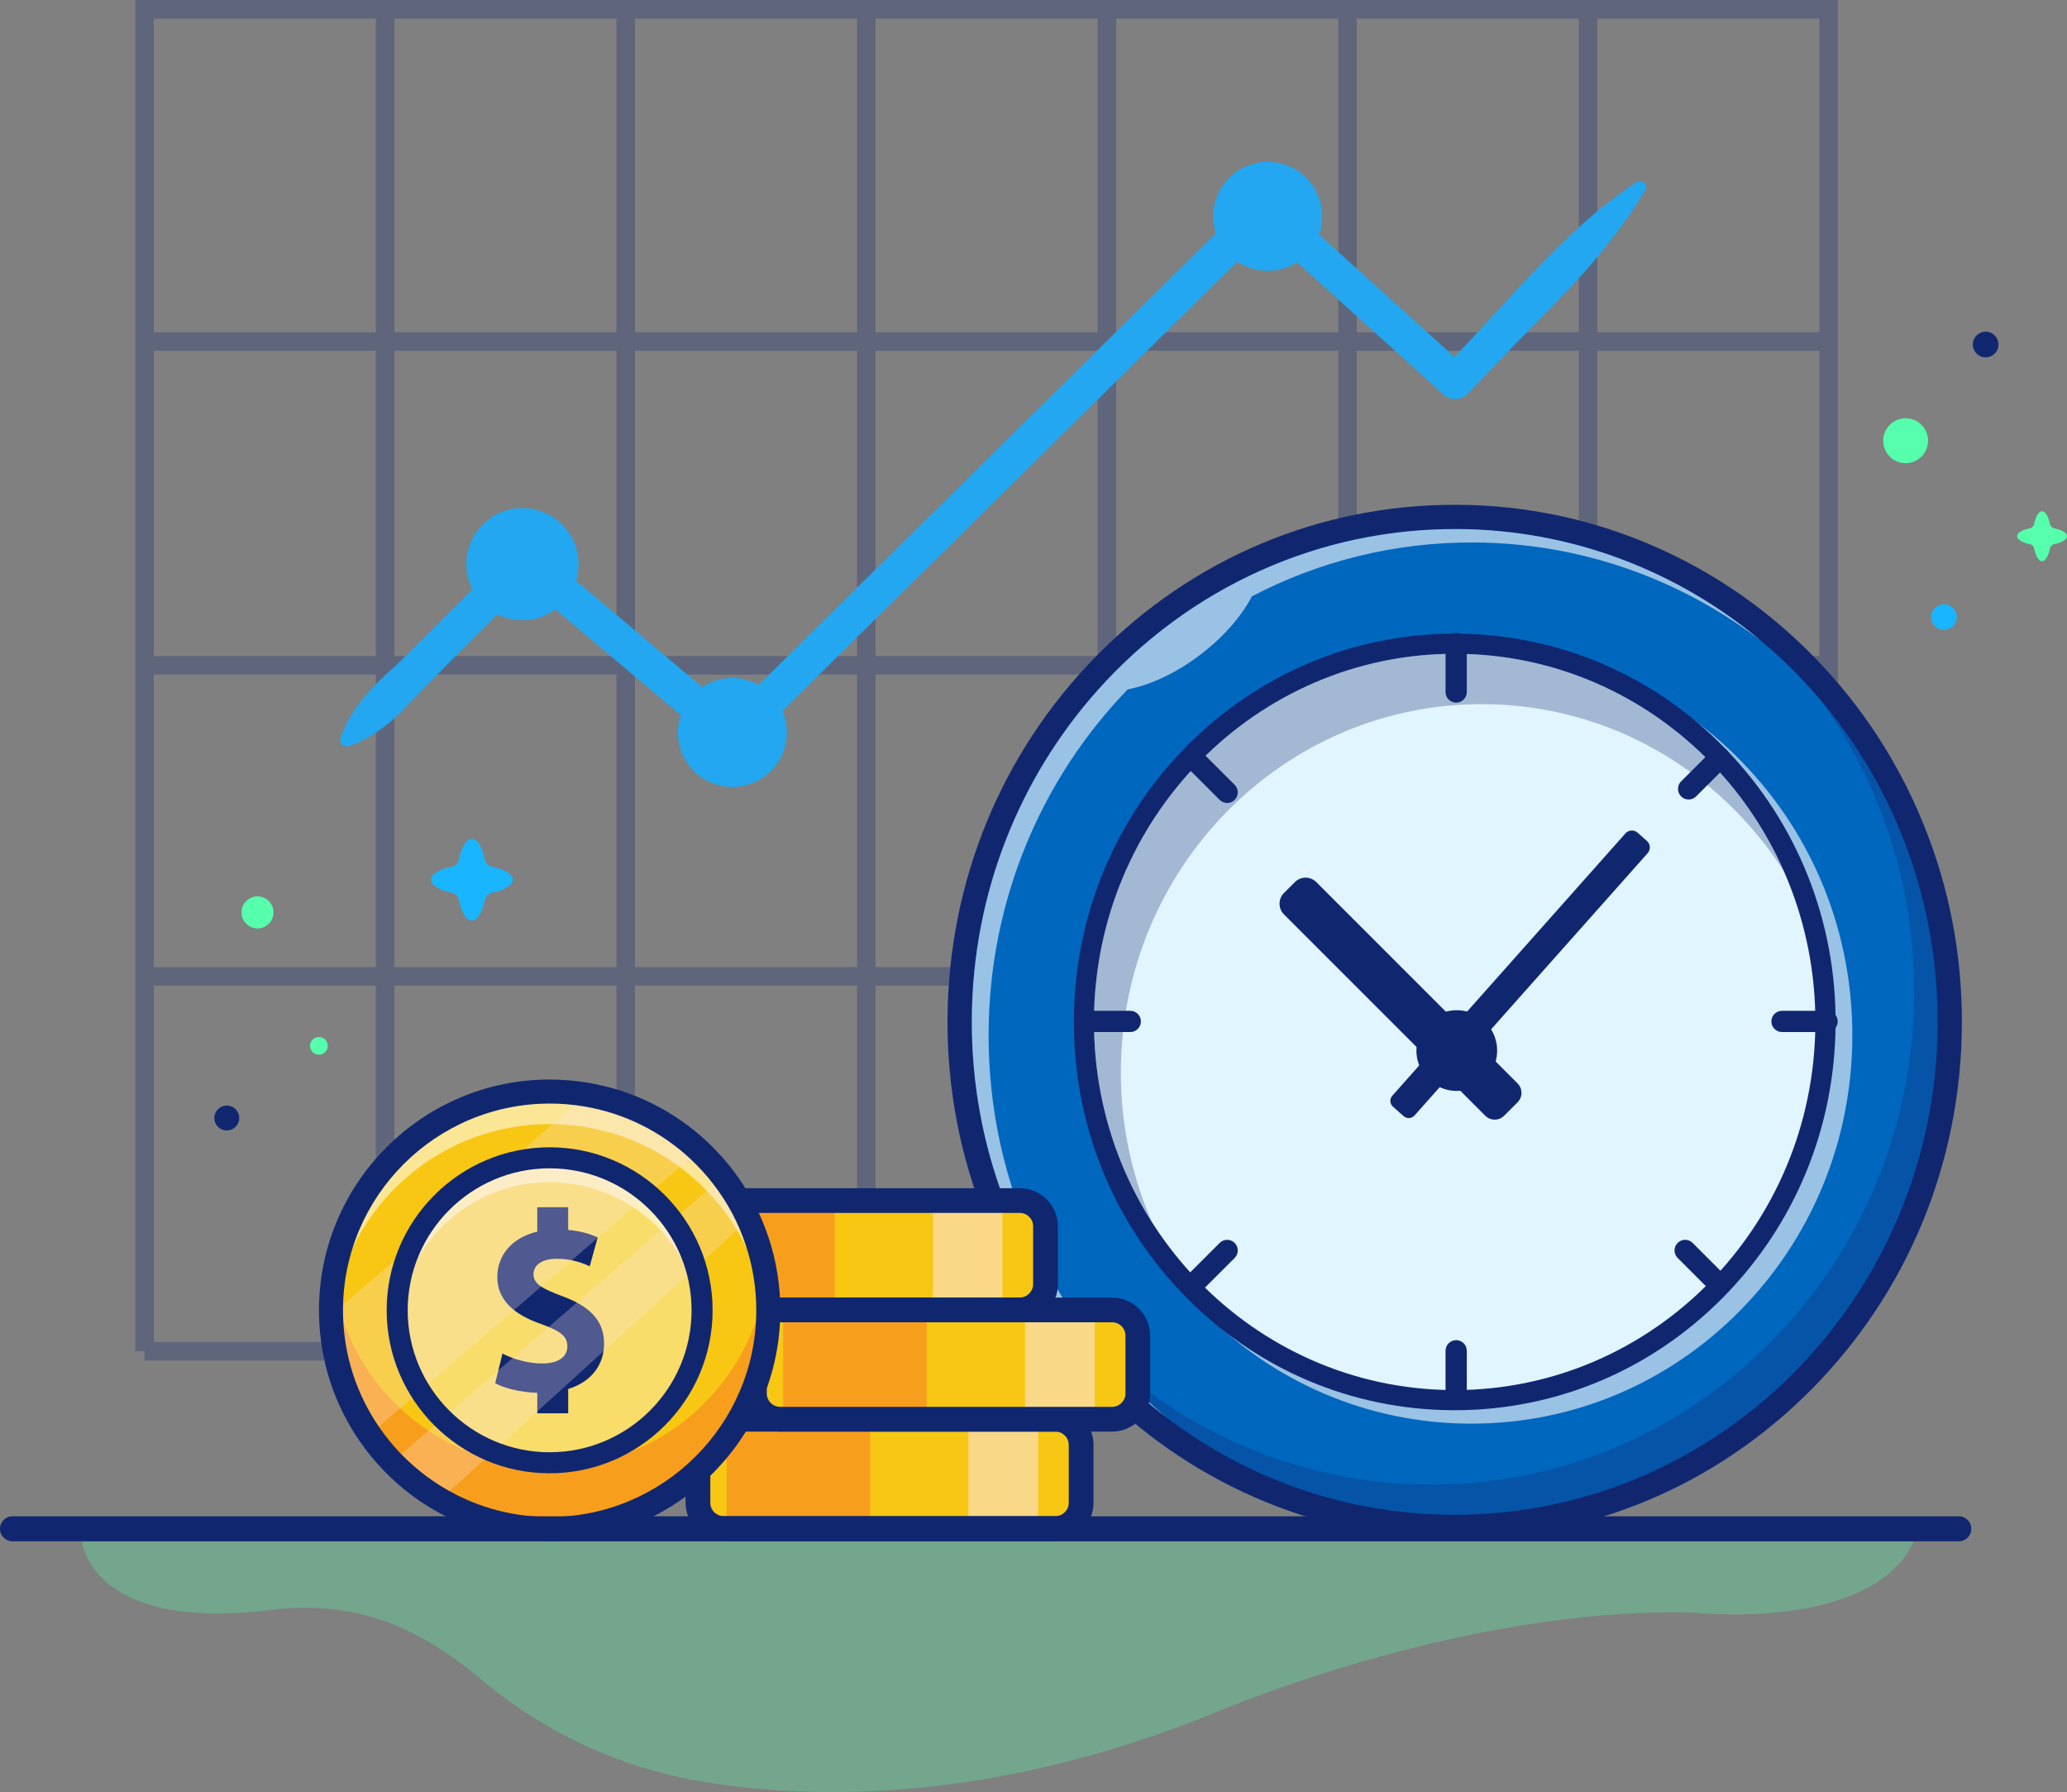
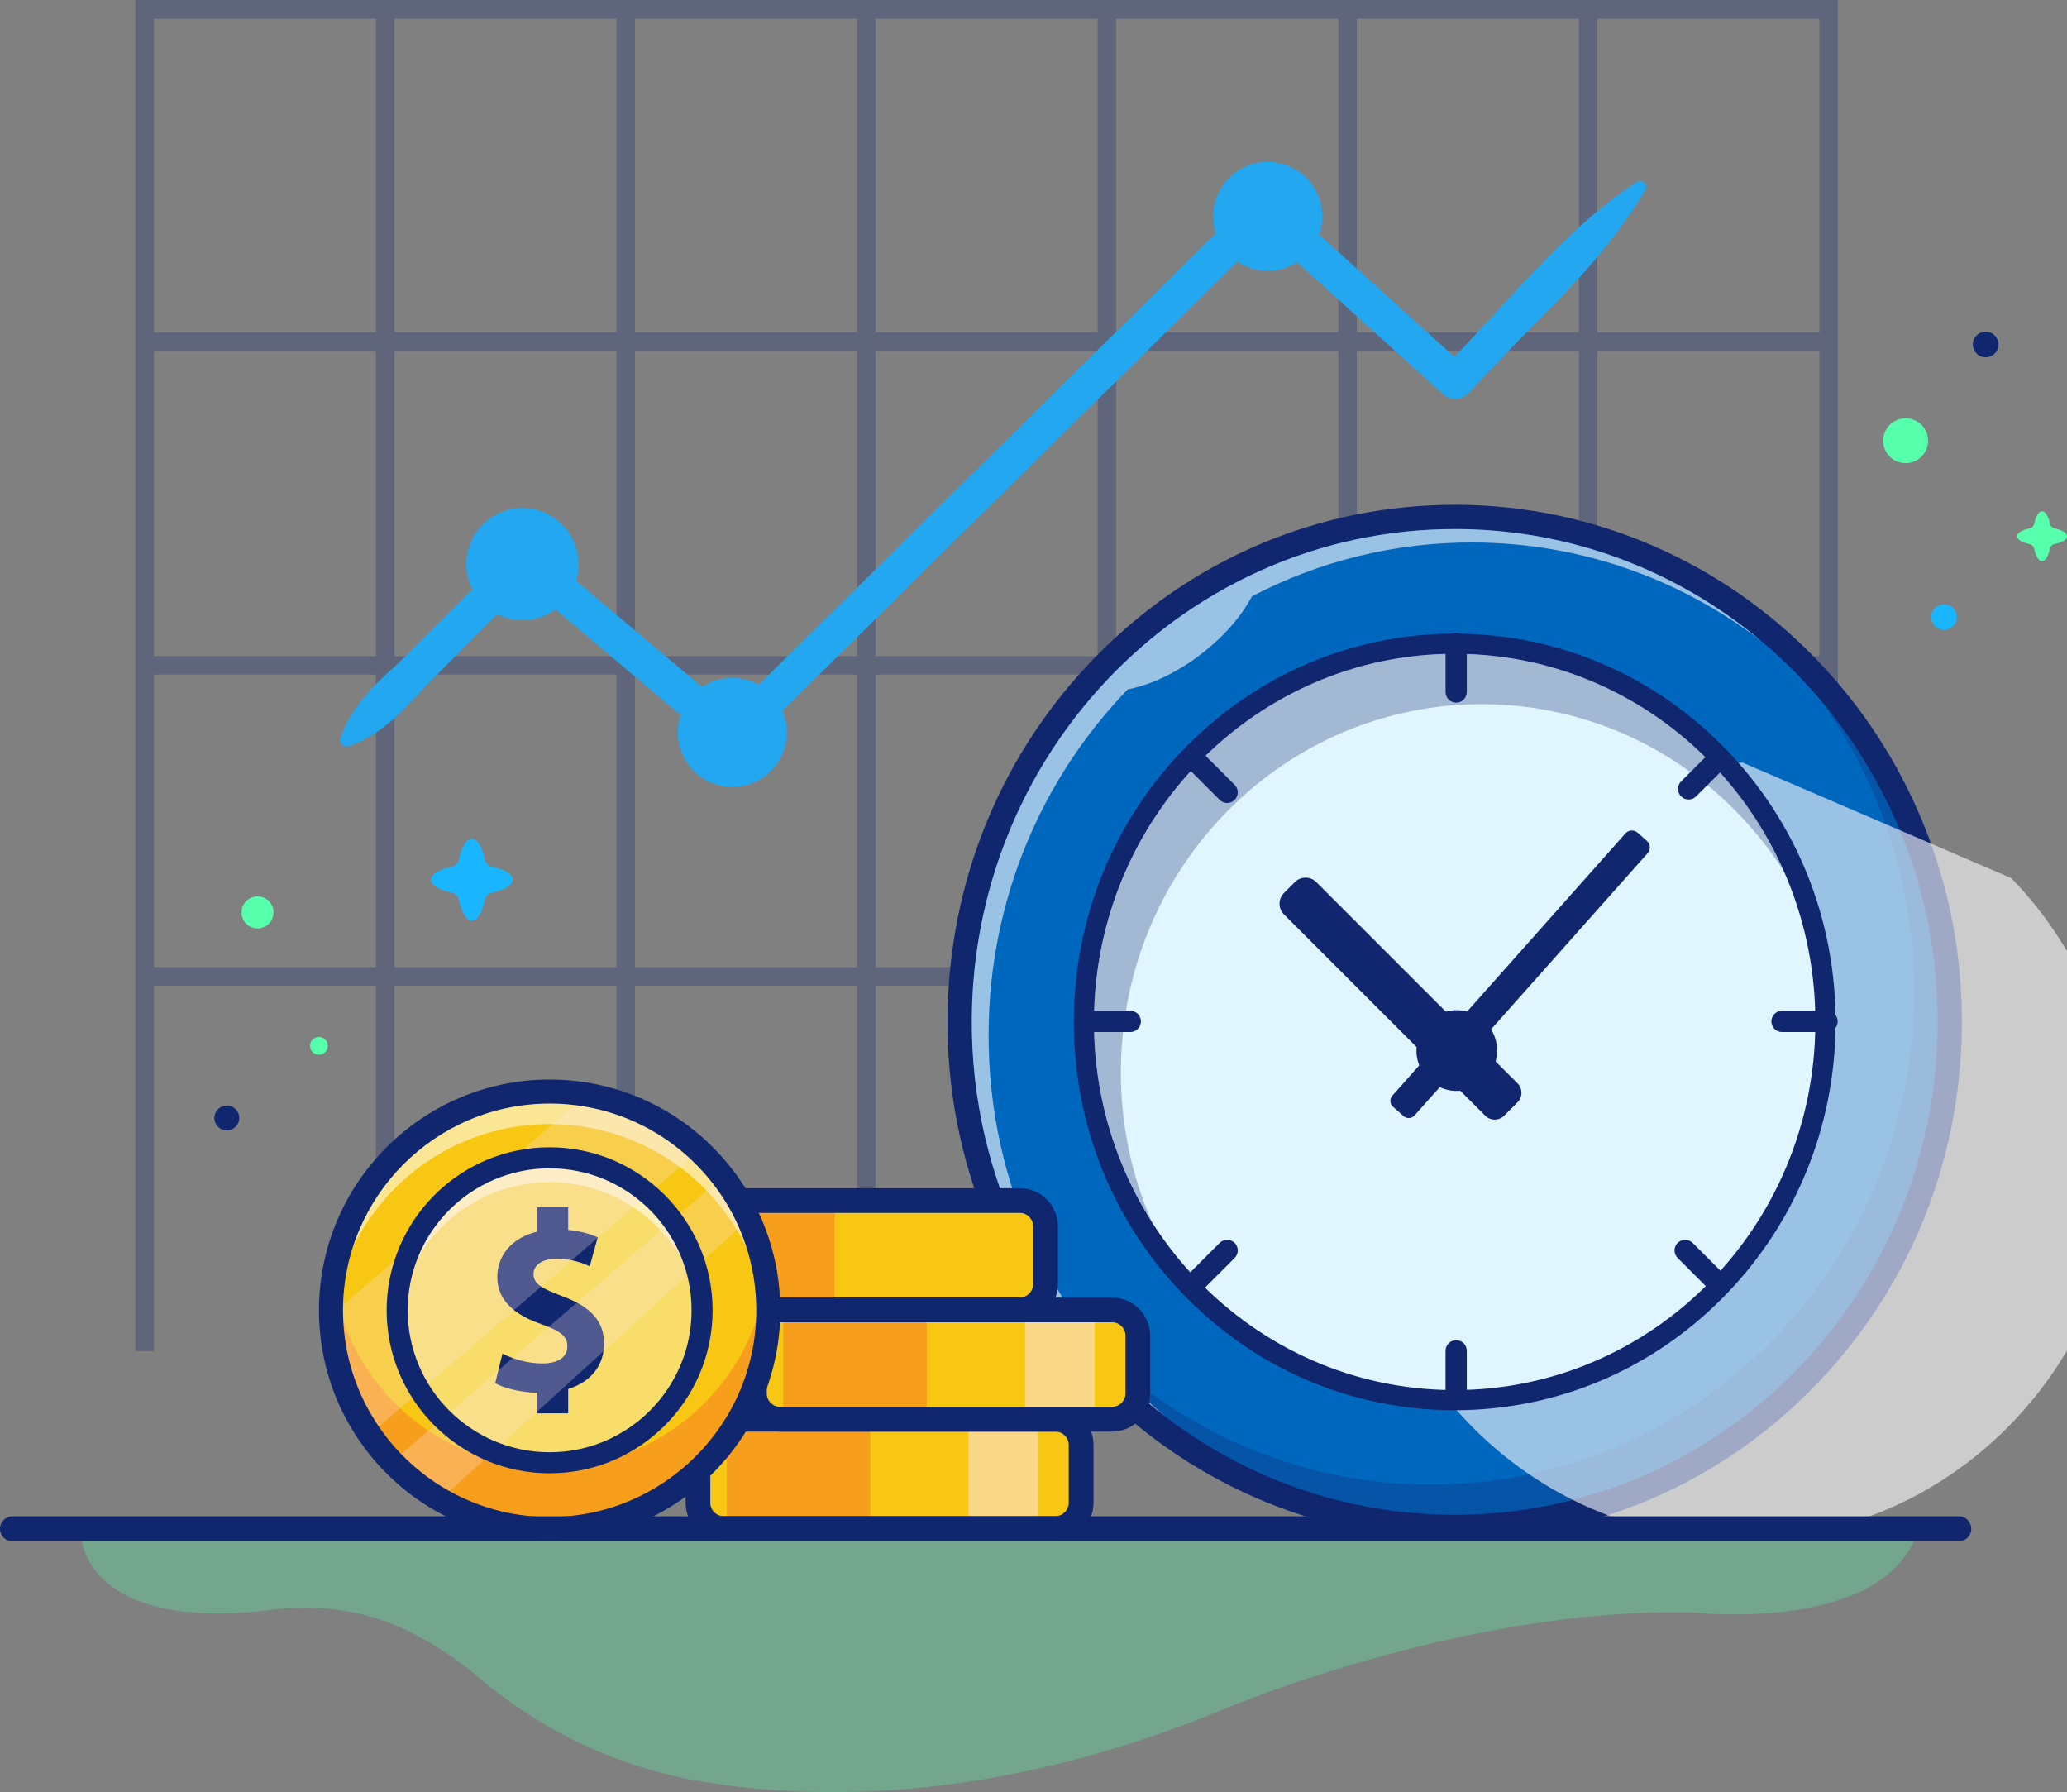
<svg xmlns="http://www.w3.org/2000/svg" id="Layer_1" data-name="Layer 1" viewBox="0 0 702.5 608.96">
  <rect x="0" y="0" width="702.5" height="608.96" fill="#808080" stroke="none" />
  <defs>
    <style>
      .cls-1 {
        fill: #0067bf;
      }

      .cls-2 {
        fill: #f89e1d;
      }

      .cls-3 {
        fill: #f9dd6a;
      }

      .cls-4 {
        fill: #102770;
      }

      .cls-5 {
        fill: #19b5fe;
      }

      .cls-6 {
        fill: #f7c714;
      }

      .cls-7 {
        fill: #fff;
      }

      .cls-8 {
        fill: #e1f5fe;
      }

      .cls-9 {
        opacity: .6;
      }

      .cls-10 {
        opacity: .55;
      }

      .cls-11 {
        opacity: .3;
      }

      .cls-12 {
        opacity: .27;
      }

      .cls-13 {
        fill: #22a7f0;
      }

      .cls-14 {
        fill: #fce5e5;
      }

      .cls-15 {
        fill: #55ffab;
      }
    </style>
  </defs>
  <g>
    <g class="cls-11">
      <polygon class="cls-4" points="624.64 459.15 618.36 459.15 618.36 6.28 52.27 6.28 52.27 459.15 45.99 459.15 45.99 0 624.64 0 624.64 459.15" />
      <rect class="cls-4" x="49.12" y="0" width="572.37" height="6.28" />
      <rect class="cls-4" x="49.12" y="112.93" width="572.37" height="6.28" />
      <rect class="cls-4" x="49.12" y="222.95" width="572.37" height="6.28" />
      <rect class="cls-4" x="49.12" y="328.63" width="572.37" height="6.28" />
-       <rect class="cls-4" x="49.12" y="456.02" width="572.37" height="6.28" />
      <rect class="cls-4" x="127.75" y="3.14" width="6.28" height="456.01" />
      <rect class="cls-4" x="209.52" y="3.14" width="6.28" height="456.01" />
      <rect class="cls-4" x="291.29" y="3.14" width="6.28" height="456.01" />
      <rect class="cls-4" x="373.06" y="3.14" width="6.28" height="456.01" />
      <rect class="cls-4" x="454.83" y="3.14" width="6.28" height="456.01" />
      <rect class="cls-4" x="536.59" y="3.14" width="6.28" height="456.01" />
    </g>
    <g>
      <g>
        <path class="cls-1" d="M493.34,518.84c-92.77-.57-167.77-78.01-167.19-172.63.28-45.63,17.92-88.48,49.65-120.66,31.75-32.18,73.87-49.9,118.61-49.9h1.04c44.96.28,87.11,18.4,118.69,51.02,31.56,32.6,48.78,75.79,48.5,121.61-.28,45.63-17.92,88.48-49.65,120.66-31.75,32.18-73.87,49.9-118.61,49.9h-1.04Z" />
        <path class="cls-4" d="M494.42,179.77c.34,0,.67,0,1.01,0,90.64.56,163.66,75.99,163.09,168.48-.57,92.15-73.96,166.46-164.14,166.46-.34,0-.67,0-1.01,0-90.64-.56-163.66-75.99-163.09-168.48.57-92.15,73.96-166.46,164.14-166.46ZM494.42,171.53h0c-45.85,0-89.02,18.16-121.55,51.13-32.5,32.94-50.55,76.81-50.84,123.53-.15,23.7,4.26,46.72,13.11,68.43,8.54,20.97,20.84,39.84,36.56,56.07,15.73,16.25,34.08,29.04,54.56,38.03,21.21,9.31,43.78,14.11,67.07,14.25.35,0,.71,0,1.06,0,45.85,0,89.02-18.16,121.54-51.13,32.5-32.94,50.55-76.81,50.84-123.53.15-23.7-4.26-46.72-13.11-68.43-8.54-20.97-20.84-39.84-36.56-56.07-15.73-16.25-34.08-29.04-54.56-38.03-21.21-9.31-43.78-14.11-67.07-14.25-.35,0-.71,0-1.06,0h0Z" />
      </g>
      <g class="cls-11">
        <path class="cls-4" d="M618.92,238.12c20.07,27.97,31.84,62.53,31.61,99.87-.57,92.49-74.51,167.02-165.15,166.46-49.43-.3-93.62-22.88-123.49-58.34,29.65,41.32,77.43,68.28,131.48,68.61,90.64.56,164.58-73.97,165.15-166.46.26-42.05-14.7-80.57-39.6-110.14Z" />
      </g>
      <g class="cls-9">
-         <path class="cls-7" d="M592.25,259.13c-24.3-25.1-56.74-39.04-91.34-39.26h-.8s0,0,0,0c-34.43,0-66.85,13.64-91.28,38.4-24.4,24.73-37.96,57.67-38.17,92.75-.22,35.22,13.03,68.41,37.29,93.48,24.3,25.1,56.74,39.04,91.34,39.26h.8c34.43,0,66.85-13.63,91.28-38.39,24.4-24.73,37.96-57.67,38.17-92.75.22-35.22-13.03-68.41-37.29-93.48Z" />
+         <path class="cls-7" d="M592.25,259.13h-.8s0,0,0,0c-34.43,0-66.85,13.64-91.28,38.4-24.4,24.73-37.96,57.67-38.17,92.75-.22,35.22,13.03,68.41,37.29,93.48,24.3,25.1,56.74,39.04,91.34,39.26h.8c34.43,0,66.85-13.63,91.28-38.39,24.4-24.73,37.96-57.67,38.17-92.75.22-35.22-13.03-68.41-37.29-93.48Z" />
      </g>
      <g>
        <path class="cls-8" d="M493.61,475.76c-33.67-.21-65.24-13.78-88.9-38.21-23.63-24.42-36.54-56.76-36.32-91.08.21-34.18,13.42-66.27,37.19-90.36,23.78-24.1,55.33-37.38,88.84-37.38h.78c33.67.21,65.24,13.78,88.9,38.22,23.64,24.42,36.54,56.76,36.32,91.08-.21,34.18-13.42,66.27-37.19,90.36-23.78,24.1-55.33,37.38-88.84,37.38h-.78Z" />
        <path class="cls-4" d="M494.41,222.16c.25,0,.5,0,.75,0,67.7.42,122.24,56.76,121.82,125.85-.42,68.83-55.25,124.34-122.6,124.34-.25,0-.5,0-.75,0-67.7-.42-122.24-56.76-121.82-125.85.42-68.83,55.24-124.34,122.6-124.34ZM494.44,215.31h-.02c-34.43,0-66.85,13.64-91.28,38.4-24.4,24.73-37.96,57.67-38.17,92.75-.22,35.22,13.03,68.41,37.29,93.48,24.3,25.1,56.74,39.04,91.34,39.26h.8c34.43,0,66.85-13.63,91.28-38.39,24.4-24.73,37.96-57.67,38.17-92.75.22-35.22-13.03-68.41-37.29-93.48-24.3-25.1-56.74-39.04-91.34-39.26h-.77Z" />
      </g>
      <g class="cls-11">
        <path class="cls-4" d="M380.94,363.61c.43-69.09,55.65-124.75,123.36-124.34,42.84.26,80.4,22.92,102.11,57.02-19-43.44-61.58-73.83-111.24-74.14-67.7-.42-122.93,55.25-123.36,124.34-.16,25.37,7.11,49.03,19.71,68.82-6.9-15.79-10.7-33.29-10.58-51.71Z" />
      </g>
      <g>
        <path class="cls-4" d="M494.9,238.76c-1.99,0-3.61-1.61-3.61-3.61v-16.5c0-1.99,1.62-3.61,3.61-3.61s3.61,1.61,3.61,3.61v16.5c0,1.99-1.62,3.61-3.61,3.61Z" />
        <path class="cls-4" d="M494.9,479.11c-1.99,0-3.61-1.62-3.61-3.61v-16.5c0-1.99,1.62-3.61,3.61-3.61s3.61,1.62,3.61,3.61v16.5c0,1.99-1.62,3.61-3.61,3.61Z" />
      </g>
      <g>
        <g>
          <line class="cls-7" x1="584.44" y1="257.54" x2="573.9" y2="268.08" />
          <path class="cls-4" d="M573.9,271.68c-.92,0-1.85-.35-2.55-1.06-1.41-1.41-1.41-3.69,0-5.1l10.54-10.54c1.41-1.41,3.69-1.41,5.1,0,1.41,1.41,1.41,3.69,0,5.1l-10.54,10.54c-.7.7-1.63,1.06-2.55,1.06Z" />
        </g>
        <g>
          <line class="cls-7" x1="417.07" y1="424.91" x2="405.35" y2="436.63" />
          <path class="cls-4" d="M405.35,440.23c-.92,0-1.85-.35-2.55-1.06-1.41-1.41-1.41-3.69,0-5.1l11.72-11.72c1.41-1.41,3.69-1.41,5.1,0,1.41,1.41,1.41,3.69,0,5.1l-11.72,11.72c-.7.7-1.63,1.06-2.55,1.06Z" />
        </g>
      </g>
      <g>
        <path class="cls-4" d="M620.96,350.69h-15.32c-1.99,0-3.61-1.61-3.61-3.61s1.62-3.61,3.61-3.61h15.32c1.99,0,3.61,1.61,3.61,3.61s-1.62,3.61-3.61,3.61Z" />
        <path class="cls-4" d="M384.14,350.69h-15.32c-1.99,0-3.61-1.61-3.61-3.61s1.62-3.61,3.61-3.61h15.32c1.99,0,3.61,1.61,3.61,3.61s-1.62,3.61-3.61,3.61Z" />
      </g>
      <g>
        <g>
          <line class="cls-7" x1="584.44" y1="436.63" x2="572.72" y2="424.91" />
          <path class="cls-4" d="M584.44,440.23c-.92,0-1.85-.35-2.55-1.06l-11.72-11.72c-1.41-1.41-1.41-3.69,0-5.1,1.41-1.41,3.69-1.41,5.1,0l11.72,11.72c1.41,1.41,1.41,3.69,0,5.1-.7.7-1.63,1.06-2.55,1.06Z" />
        </g>
        <g>
          <line class="cls-7" x1="417.07" y1="269.25" x2="405.35" y2="257.54" />
          <path class="cls-4" d="M417.07,272.86c-.92,0-1.85-.35-2.55-1.06l-11.72-11.72c-1.41-1.41-1.41-3.69,0-5.1,1.41-1.41,3.69-1.41,5.1,0l11.72,11.72c1.41,1.41,1.41,3.69,0,5.1-.7.7-1.63,1.06-2.55,1.06Z" />
        </g>
      </g>
      <g class="cls-9">
        <path class="cls-7" d="M495.43,179.78c-23.75-.15-46.35,4.87-66.79,14.01-21.25,9.5-40.16,23.46-55.58,40.74-26.34,29.51-42.51,68.66-42.78,111.71-.34,55.26,25.59,104.43,65.86,135.18-36.99-30.93-60.48-78.01-60.15-130.61.28-45.45,18.28-86.55,47.27-116.55,7.62-1.47,16.41-5.48,24.68-11.78,7.96-6.05,14.02-13.12,17.54-19.84,22.69-11.85,48.42-18.47,75.66-18.3,36.49.22,70.11,12.59,97.23,33.3-28.05-23.45-63.85-37.63-102.94-37.87Z" />
      </g>
      <circle class="cls-4" cx="495.12" cy="357.01" r="13.72" transform="translate(33.91 756.86) rotate(-76.72)" />
      <path class="cls-4" d="M477,379.24l-3.57-3.17c-1.1-.98-1.2-2.66-.22-3.76l79.22-89.12c1.08-1.21,2.93-1.32,4.14-.24l3.17,2.82c1.21,1.08,1.32,2.93.24,4.14l-79.22,89.12c-.98,1.1-2.66,1.2-3.76.22Z" />
      <path class="cls-4" d="M515.76,374.57l-4.55,4.55c-1.78,1.78-4.66,1.78-6.43,0l-68.4-68.4c-2.01-2.01-2.01-5.27,0-7.28l3.7-3.7c2.01-2.01,5.27-2.01,7.28,0l68.4,68.4c1.78,1.78,1.78,4.66,0,6.43Z" />
    </g>
    <g>
      <g>
        <path class="cls-6" d="M237.2,491.01v19.65c0,4.67,3.65,8.48,8.26,8.74.16.01.33.01.49.01h112.75c4.82,0,8.75-3.91,8.75-8.75v-19.65c0-4.83-3.92-8.75-8.75-8.75h-112.75c-4.82,0-8.75,3.91-8.75,8.75Z" />
        <rect class="cls-2" x="246.99" y="482.26" width="48.77" height="37.14" />
        <g class="cls-10">
          <rect class="cls-14" x="329.13" y="482.26" width="23.69" height="37.14" />
        </g>
        <path class="cls-4" d="M358.7,523.6h-112.74c-7.14,0-12.95-5.81-12.95-12.95v-19.65c0-7.14,5.81-12.95,12.95-12.95h112.74c7.14,0,12.95,5.81,12.95,12.95v19.65c0,7.14-5.81,12.95-12.95,12.95ZM245.95,486.46c-2.51,0-4.54,2.04-4.54,4.54v19.65c0,2.51,2.04,4.54,4.54,4.54h112.74c2.51,0,4.54-2.04,4.54-4.54v-19.65c0-2.51-2.04-4.54-4.54-4.54h-112.74Z" />
      </g>
      <g>
        <path class="cls-6" d="M256.39,453.86v19.65c0,4.67,3.65,8.48,8.26,8.74.16.01.33.01.49.01h112.81c4.83,0,8.75-3.91,8.75-8.75v-19.65c0-4.83-3.92-8.75-8.75-8.75h-112.81c-4.83,0-8.75,3.91-8.75,8.75Z" />
        <rect class="cls-2" x="266.18" y="445.11" width="48.79" height="37.14" />
        <g class="cls-10">
          <rect class="cls-14" x="348.37" y="445.11" width="23.7" height="37.14" />
        </g>
        <path class="cls-4" d="M377.95,486.46h-112.81c-7.14,0-12.95-5.81-12.95-12.95v-19.64c0-7.14,5.81-12.95,12.95-12.95h112.81c7.14,0,12.96,5.81,12.96,12.95v19.64c0,7.14-5.81,12.95-12.96,12.95ZM265.15,449.31c-2.51,0-4.55,2.04-4.55,4.55v19.64c0,2.51,2.04,4.55,4.55,4.55h112.81c2.51,0,4.55-2.04,4.55-4.55v-19.64c0-2.51-2.04-4.55-4.55-4.55h-112.81Z" />
      </g>
      <g>
        <path class="cls-6" d="M225.1,416.71v19.65c0,4.67,3.65,8.48,8.26,8.74.16.01.33.01.49.01h112.75c4.82,0,8.75-3.91,8.75-8.75v-19.65c0-4.83-3.92-8.75-8.75-8.75h-112.75c-4.82,0-8.75,3.91-8.75,8.75Z" />
        <rect class="cls-2" x="234.89" y="407.96" width="48.77" height="37.14" />
        <g class="cls-10">
-           <rect class="cls-14" x="317.03" y="407.96" width="23.69" height="37.14" />
-         </g>
+           </g>
        <path class="cls-4" d="M346.6,449.31h-112.74c-7.14,0-12.95-5.81-12.95-12.95v-19.65c0-7.14,5.81-12.95,12.95-12.95h112.74c7.14,0,12.95,5.81,12.95,12.95v19.65c0,7.14-5.81,12.95-12.95,12.95ZM233.85,412.16c-2.51,0-4.54,2.04-4.54,4.54v19.65c0,2.51,2.04,4.54,4.54,4.54h112.74c2.51,0,4.54-2.04,4.54-4.54v-19.65c0-2.51-2.04-4.54-4.54-4.54h-112.74Z" />
      </g>
    </g>
    <g>
      <g>
        <path class="cls-6" d="M261.11,445.24c0,41.04-33.27,74.31-74.31,74.31-12.07,0-23.46-2.88-33.53-7.98-7.48-3.79-14.23-8.81-20-14.79-2.79-2.89-5.34-6.02-7.63-9.33-8-11.56-12.8-25.48-13.13-40.52-.01-.57-.02-1.12-.02-1.69,0-41.05,33.27-74.32,74.31-74.32,4.31,0,8.53.37,12.63,1.08,14.61,2.5,27.77,9.26,38.13,18.96,2.94,2.76,5.65,5.74,8.11,8.93,5.06,6.55,9.03,13.95,11.68,21.96,2.45,7.35,3.77,15.23,3.77,23.4Z" />
        <path class="cls-4" d="M186.8,520.15c-11.89,0-23.26-2.71-33.8-8.05-7.5-3.8-14.28-8.81-20.16-14.91-2.78-2.87-5.37-6.04-7.69-9.41-8.34-12.03-12.91-26.16-13.24-40.84-.01-.59-.02-1.14-.02-1.71,0-41.31,33.6-74.92,74.91-74.92,4.28,0,8.57.37,12.74,1.09,14.42,2.47,27.71,9.07,38.43,19.11,2.96,2.78,5.71,5.8,8.18,9,5.18,6.71,9.14,14.16,11.77,22.14,2.52,7.55,3.8,15.49,3.8,23.58,0,41.3-33.6,74.91-74.91,74.91ZM186.8,371.51c-40.65,0-73.72,33.08-73.72,73.73,0,.55.01,1.09.02,1.65.32,14.48,4.82,28.38,13.03,40.23,2.28,3.31,4.83,6.43,7.56,9.25,5.79,6,12.46,10.94,19.84,14.67,10.37,5.25,21.56,7.92,33.26,7.92,40.65,0,73.72-33.07,73.72-73.72,0-7.96-1.26-15.77-3.74-23.21-2.59-7.86-6.48-15.19-11.58-21.79-2.43-3.15-5.14-6.13-8.05-8.86-10.55-9.87-23.63-16.38-37.82-18.8-4.1-.71-8.32-1.07-12.53-1.07Z" />
      </g>
      <g class="cls-10">
        <path class="cls-7" d="M261.11,445.24c0,1.86-.07,3.71-.2,5.53-2.82-38.46-34.93-68.8-74.11-68.8s-71.29,30.34-74.11,68.8c-.13-1.82-.2-3.67-.2-5.53,0-41.05,33.27-74.32,74.31-74.32s74.31,33.27,74.31,74.32Z" />
      </g>
      <path class="cls-2" d="M261.11,445.24c0,41.04-33.27,74.31-74.31,74.31s-74.31-33.27-74.31-74.31c0-3.55.25-7.05.73-10.47,5.08,36.09,36.09,63.86,73.58,63.86s68.5-27.77,73.58-63.86c.49,3.42.73,6.92.73,10.47Z" />
      <g>
        <path class="cls-3" d="M186.8,497.06c-28.57,0-51.82-23.25-51.82-51.82s23.25-51.82,51.82-51.82,51.82,23.25,51.82,51.82-23.25,51.82-51.82,51.82Z" />
        <path class="cls-4" d="M186.8,497.66c-28.9,0-52.42-23.51-52.42-52.42s23.51-52.42,52.42-52.42,52.42,23.51,52.42,52.42-23.51,52.42-52.42,52.42ZM186.8,394.02c-28.25,0-51.22,22.98-51.22,51.22s22.98,51.22,51.22,51.22,51.22-22.98,51.22-51.22-22.98-51.22-51.22-51.22Z" />
      </g>
      <g class="cls-10">
        <path class="cls-7" d="M238.62,445.24c0,1.4-.06,2.78-.17,4.14-2.12-26.64-24.48-47.68-51.65-47.68s-49.53,21.04-51.65,47.68c-.11-1.36-.17-2.75-.17-4.14,0-28.57,23.24-51.83,51.82-51.83s51.82,23.26,51.82,51.83Z" />
      </g>
      <path class="cls-4" d="M205.31,456.6c0,6.8-3.94,12.82-12.2,15.39v8.25h-10.51v-6.96c-5.83-.14-11.43-1.66-14.3-3.26l2.47-10.06c3.28,1.67,8.31,3.35,13.51,3.35,5.6,0,8.55-2.32,8.55-5.84s-2.56-5.27-9.03-7.59c-8.95-3.11-14.79-8.08-14.79-15.91,0-7.41,5-13.42,13.59-15.46v-8.28h10.51v7.7c4.24.38,7.52,1.41,10.03,2.53l-2.71,9.84c-2.16-1.04-6-2.56-11.27-2.56s-7.84,2.39-7.84,5.2c0,3.43,3.04,4.95,9.99,7.59,9.52,3.52,14,8.48,14,16.07Z" />
      <g class="cls-12">
        <path class="cls-14" d="M237.56,390.95l-111.92,96.5c-8-11.56-12.8-25.48-13.13-40.52l86.92-74.94c14.61,2.5,27.77,9.26,38.13,18.96Z" />
      </g>
      <g class="cls-12">
        <path class="cls-14" d="M254.41,414.35l-104.35,94.85c-7.48-3.79-11.02-6.44-16.79-12.42l112.41-96.91c5.06,6.55,6.1,6.45,8.74,14.47Z" />
      </g>
      <path class="cls-4" d="M186.8,500.63c-30.54,0-55.39-24.85-55.39-55.39s24.85-55.39,55.39-55.39,55.39,24.85,55.39,55.39-24.85,55.39-55.39,55.39ZM186.8,397c-26.6,0-48.24,21.64-48.24,48.24s21.64,48.24,48.24,48.24,48.24-21.64,48.24-48.24-21.64-48.24-48.24-48.24Z" />
      <path class="cls-4" d="M186.8,523.64c-12.44,0-24.34-2.83-35.38-8.42-7.85-3.97-14.94-9.22-21.09-15.6-2.91-3.01-5.62-6.32-8.05-9.85-8.72-12.59-13.51-27.38-13.85-42.75-.01-.62-.02-1.2-.02-1.78,0-43.24,35.17-78.41,78.4-78.41,4.48,0,8.97.38,13.33,1.14,15.09,2.58,29,9.5,40.22,20,3.09,2.91,5.97,6.07,8.55,9.41,5.42,7.02,9.57,14.82,12.32,23.19,2.63,7.9,3.97,16.21,3.97,24.68,0,43.23-35.17,78.4-78.4,78.4ZM186.8,375c-38.72,0-70.23,31.51-70.23,70.24,0,.53.01,1.05.02,1.58.3,13.79,4.59,27.03,12.41,38.31,2.18,3.16,4.6,6.13,7.2,8.82,5.52,5.72,11.88,10.42,18.91,13.98,9.88,5,20.54,7.54,31.69,7.54,38.72,0,70.23-31.5,70.23-70.23,0-7.59-1.2-15.03-3.56-22.11-2.47-7.49-6.18-14.47-11.03-20.76-2.32-3-4.9-5.84-7.67-8.45-10.04-9.4-22.5-15.6-36.02-17.91-3.91-.68-7.93-1.02-11.95-1.02Z" />
    </g>
    <circle class="cls-13" cx="177.56" cy="191.71" r="19.06" transform="translate(-49.81 320.47) rotate(-76.72)" />
    <circle class="cls-13" cx="248.92" cy="248.9" r="18.52" transform="translate(-50.52 433.98) rotate(-76.72)" />
    <circle class="cls-13" cx="430.85" cy="73.51" r="18.52" />
    <g>
      <line class="cls-8" x1="117.1" y1="252.17" x2="174.84" y2="194.43" />
      <path class="cls-13" d="M115.69,250.76c3.54-10.18,10.95-17.61,18.77-24.54,5.03-4.75,30.73-30.68,36.15-36.03,5.77-5.4,13.9,2.65,8.47,8.47-10.18,10.2-33.58,33.34-43.02,43.59-5.16,4.81-10.65,8.92-17.54,11.33-1.68.62-3.44-1.16-2.82-2.82h0Z" />
    </g>
    <g>
      <line class="cls-8" x1="186.28" y1="197.16" x2="241.84" y2="244" />
      <path class="cls-13" d="M241.83,249.99c-1.36,0-2.74-.46-3.86-1.41l-55.56-46.85c-2.53-2.13-2.85-5.91-.72-8.44,2.13-2.53,5.92-2.85,8.44-.72l55.56,46.85c2.53,2.13,2.85,5.91.72,8.44-1.19,1.41-2.88,2.13-4.58,2.13Z" />
    </g>
    <g>
      <line class="cls-8" x1="252.73" y1="246.18" x2="427.04" y2="74.05" />
      <path class="cls-13" d="M252.73,252.17c-1.55,0-3.09-.59-4.26-1.78-2.33-2.35-2.3-6.15.05-8.47l174.31-172.13c2.35-2.33,6.15-2.3,8.47.05,2.33,2.35,2.3,6.15-.05,8.47l-174.31,172.13c-1.17,1.15-2.69,1.73-4.21,1.73Z" />
    </g>
    <path class="cls-13" d="M441.95,73.96l56.65,51.2-8.36.32c21.31-21.51,40.56-46.92,66.08-63.7,1.76-1.16,3.99.92,2.89,2.75-3.94,6.8-8.5,13.01-13.27,19.02-9.48,12.06-20.54,22.63-31.21,33.59,0,0-15.81,16.6-15.81,16.6-2.24,2.36-5.96,2.48-8.36.32l-56.65-51.2c-5.68-5.5,1.94-14.01,8.04-8.89h0Z" />
    <g>
      <g class="cls-11">
        <path class="cls-15" d="M27.61,522.45s1.38,32.53,65.13,24.55c15.65-1.96,31.66.28,45.55,7,7.66,3.7,16.13,8.96,24.97,16.45,21,17.78,47.01,30.27,75.5,34.97,40.17,6.63,99.23,6.44,171.96-22.51,0,0,84.05-36.97,164.73-34.97,0,0,61.64,6.99,75.34-24.98l-623.18-.5Z" />
      </g>
      <path class="cls-4" d="M665.72,523.74H4.25c-2.35,0-4.25-1.9-4.25-4.25s1.9-4.25,4.25-4.25h661.47c2.35,0,4.25,1.9,4.25,4.25s-1.9,4.25-4.25,4.25Z" />
    </g>
  </g>
  <g>
    <circle class="cls-15" cx="87.52" cy="310.04" r="5.44" />
    <circle class="cls-4" cx="77.08" cy="379.9" r="4.23" />
    <path class="cls-15" d="M111.41,355.39c0,1.67-1.35,3.02-3.02,3.02s-3.02-1.35-3.02-3.02,1.35-3.02,3.02-3.02,3.02,1.35,3.02,3.02Z" />
    <circle class="cls-15" cx="647.65" cy="149.77" r="7.63" transform="translate(-8.01 259.24) rotate(-22.5)" />
    <circle class="cls-4" cx="674.88" cy="117.08" r="4.36" transform="translate(405.88 747.01) rotate(-76.72)" />
    <path class="cls-5" d="M160.37,312.84c1.89,0,3.53-2.84,4.4-7.04.26-1.25,1.23-2.22,2.48-2.48,4.21-.87,7.04-2.52,7.04-4.4s-2.84-3.53-7.04-4.4c-1.25-.26-2.22-1.23-2.48-2.48-.87-4.21-2.52-7.04-4.4-7.04s-3.53,2.84-4.4,7.04c-.26,1.25-1.23,2.22-2.48,2.48-4.21.87-7.04,2.52-7.04,4.4s2.84,3.53,7.04,4.4c1.25.26,2.22,1.23,2.48,2.48.87,4.21,2.52,7.04,4.4,7.04Z" />
    <path class="cls-15" d="M694.02,190.69c1.15,0,2.15-1.73,2.68-4.29.16-.76.75-1.35,1.51-1.51,2.56-.53,4.29-1.53,4.29-2.68s-1.73-2.15-4.29-2.68c-.76-.16-1.35-.75-1.51-1.51-.53-2.56-1.53-4.29-2.68-4.29s-2.15,1.73-2.68,4.29c-.16.76-.75,1.35-1.51,1.51-2.56.53-4.29,1.53-4.29,2.68s1.73,2.15,4.29,2.68c.76.16,1.35.75,1.51,1.51.53,2.56,1.53,4.29,2.68,4.29Z" />
    <circle class="cls-5" cx="660.72" cy="209.68" r="4.36" transform="translate(304.84 804.55) rotate(-76.72)" />
  </g>
</svg>